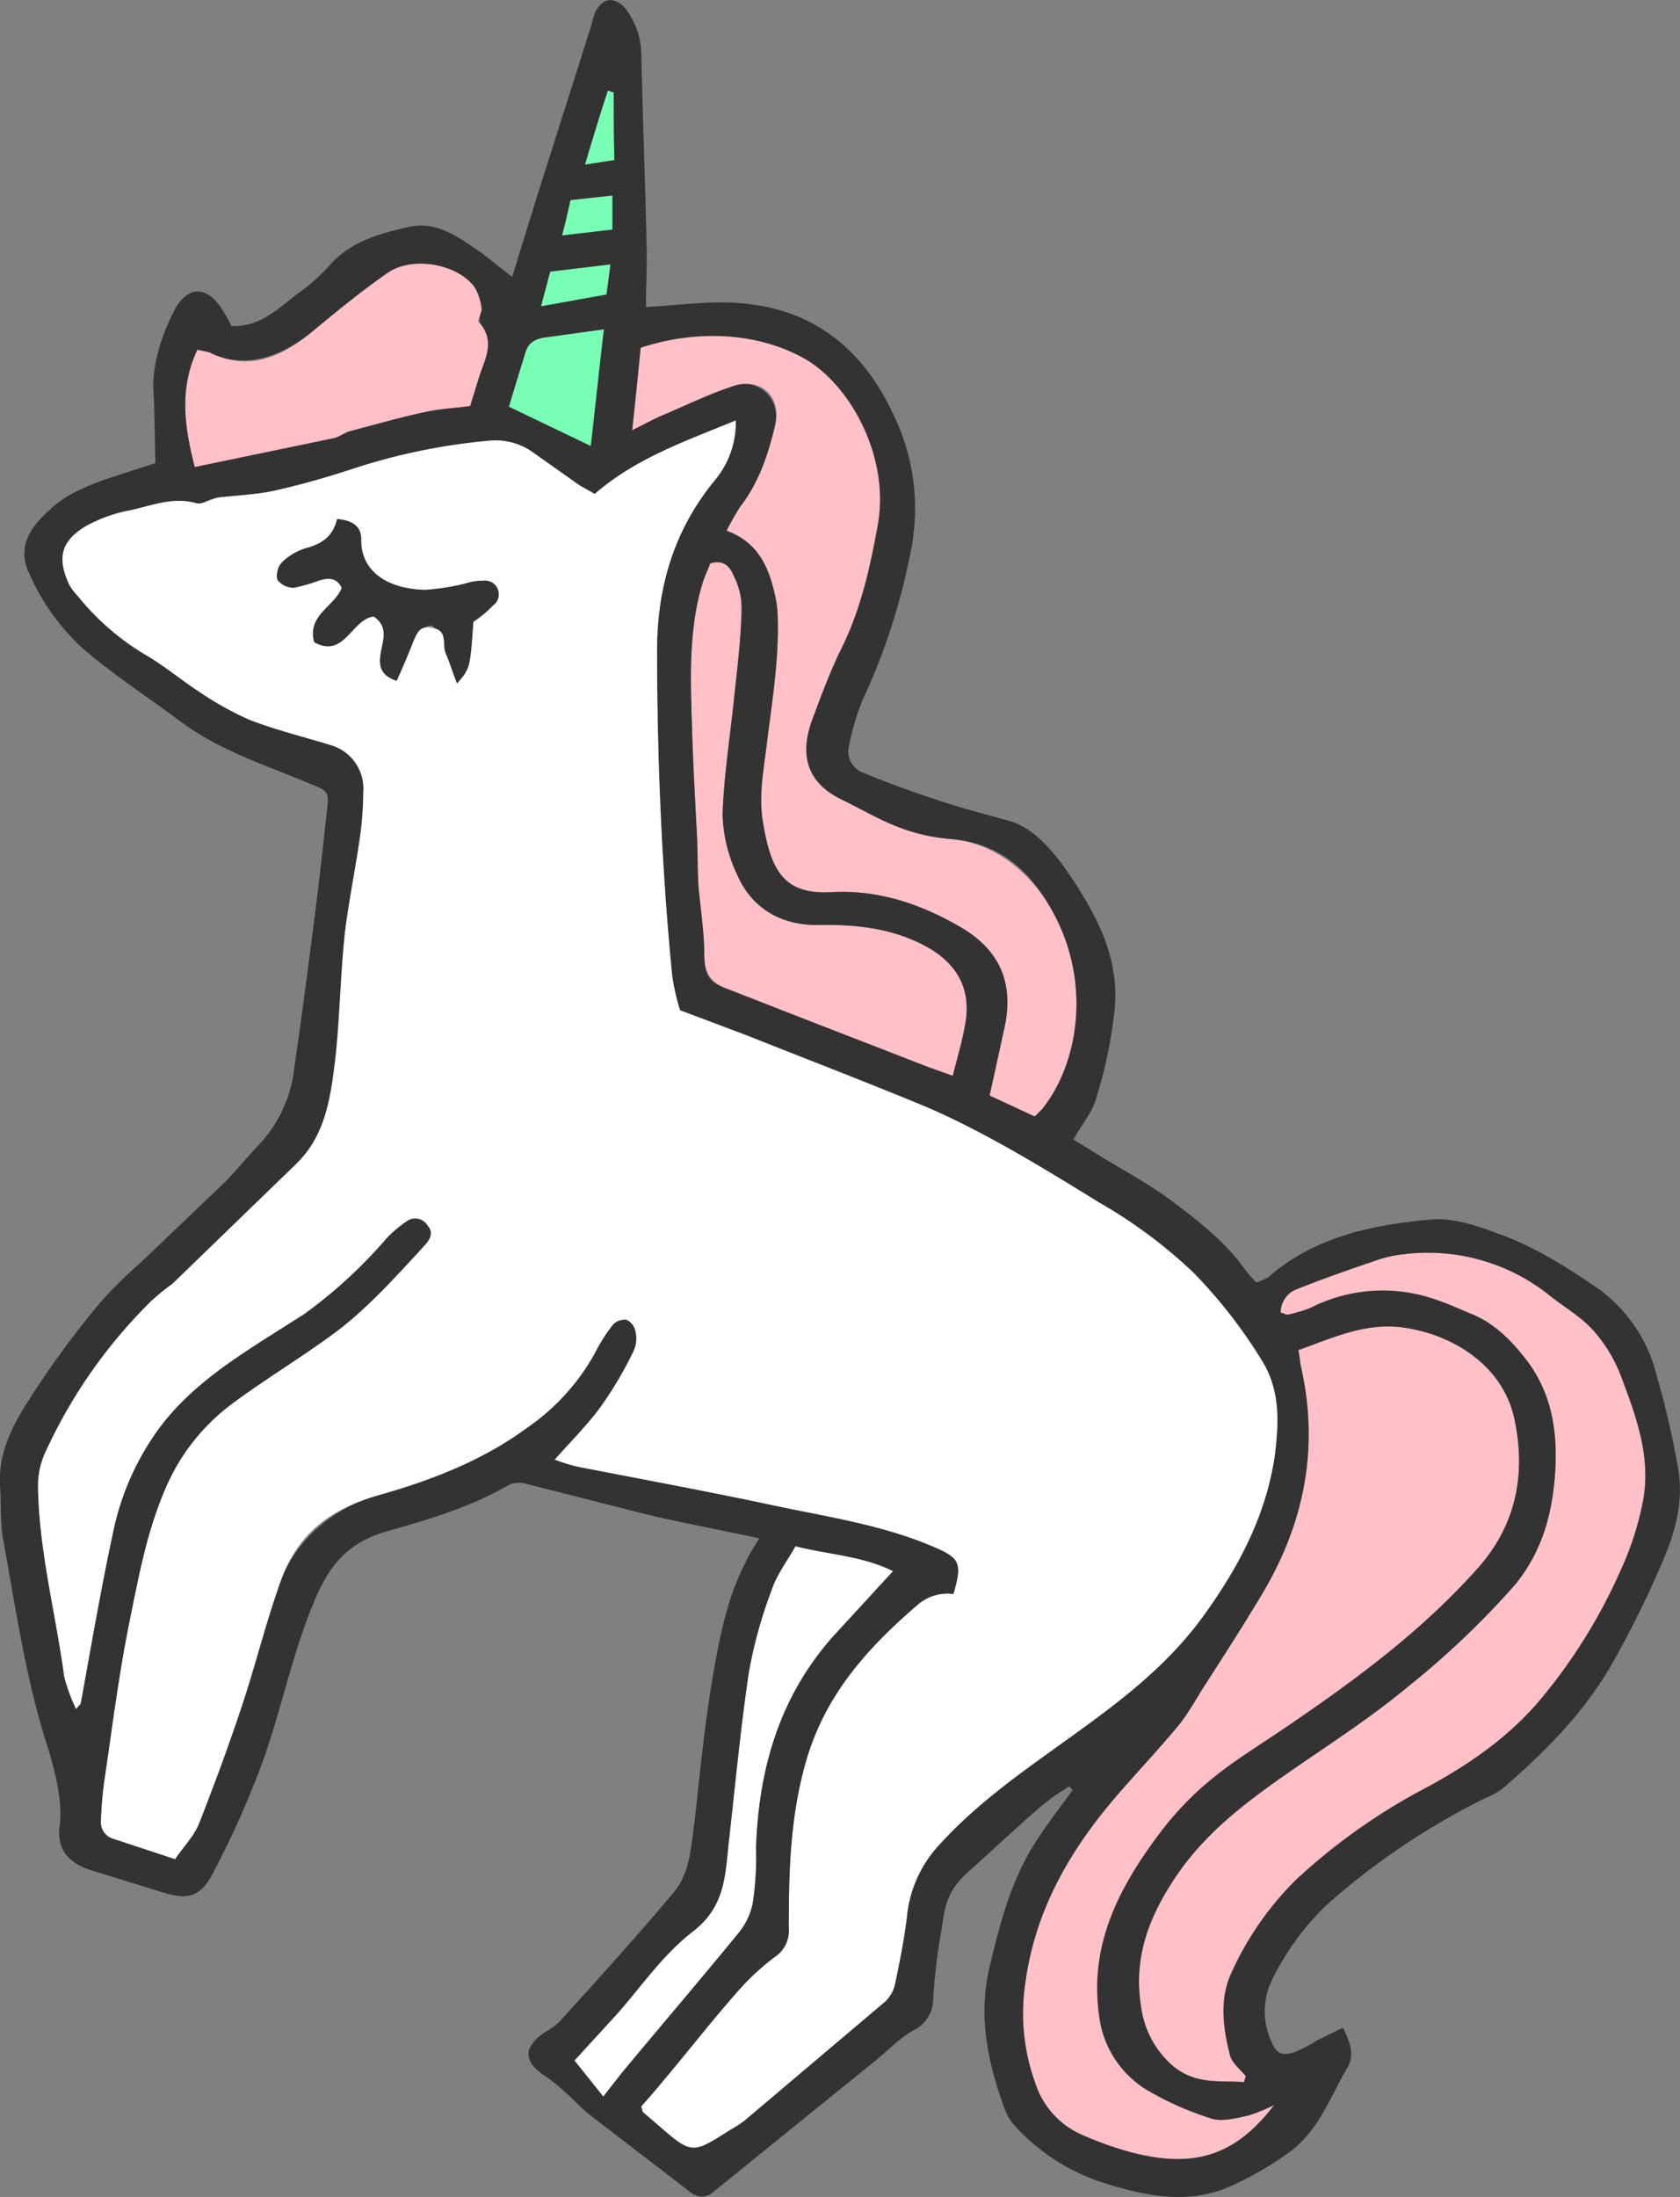
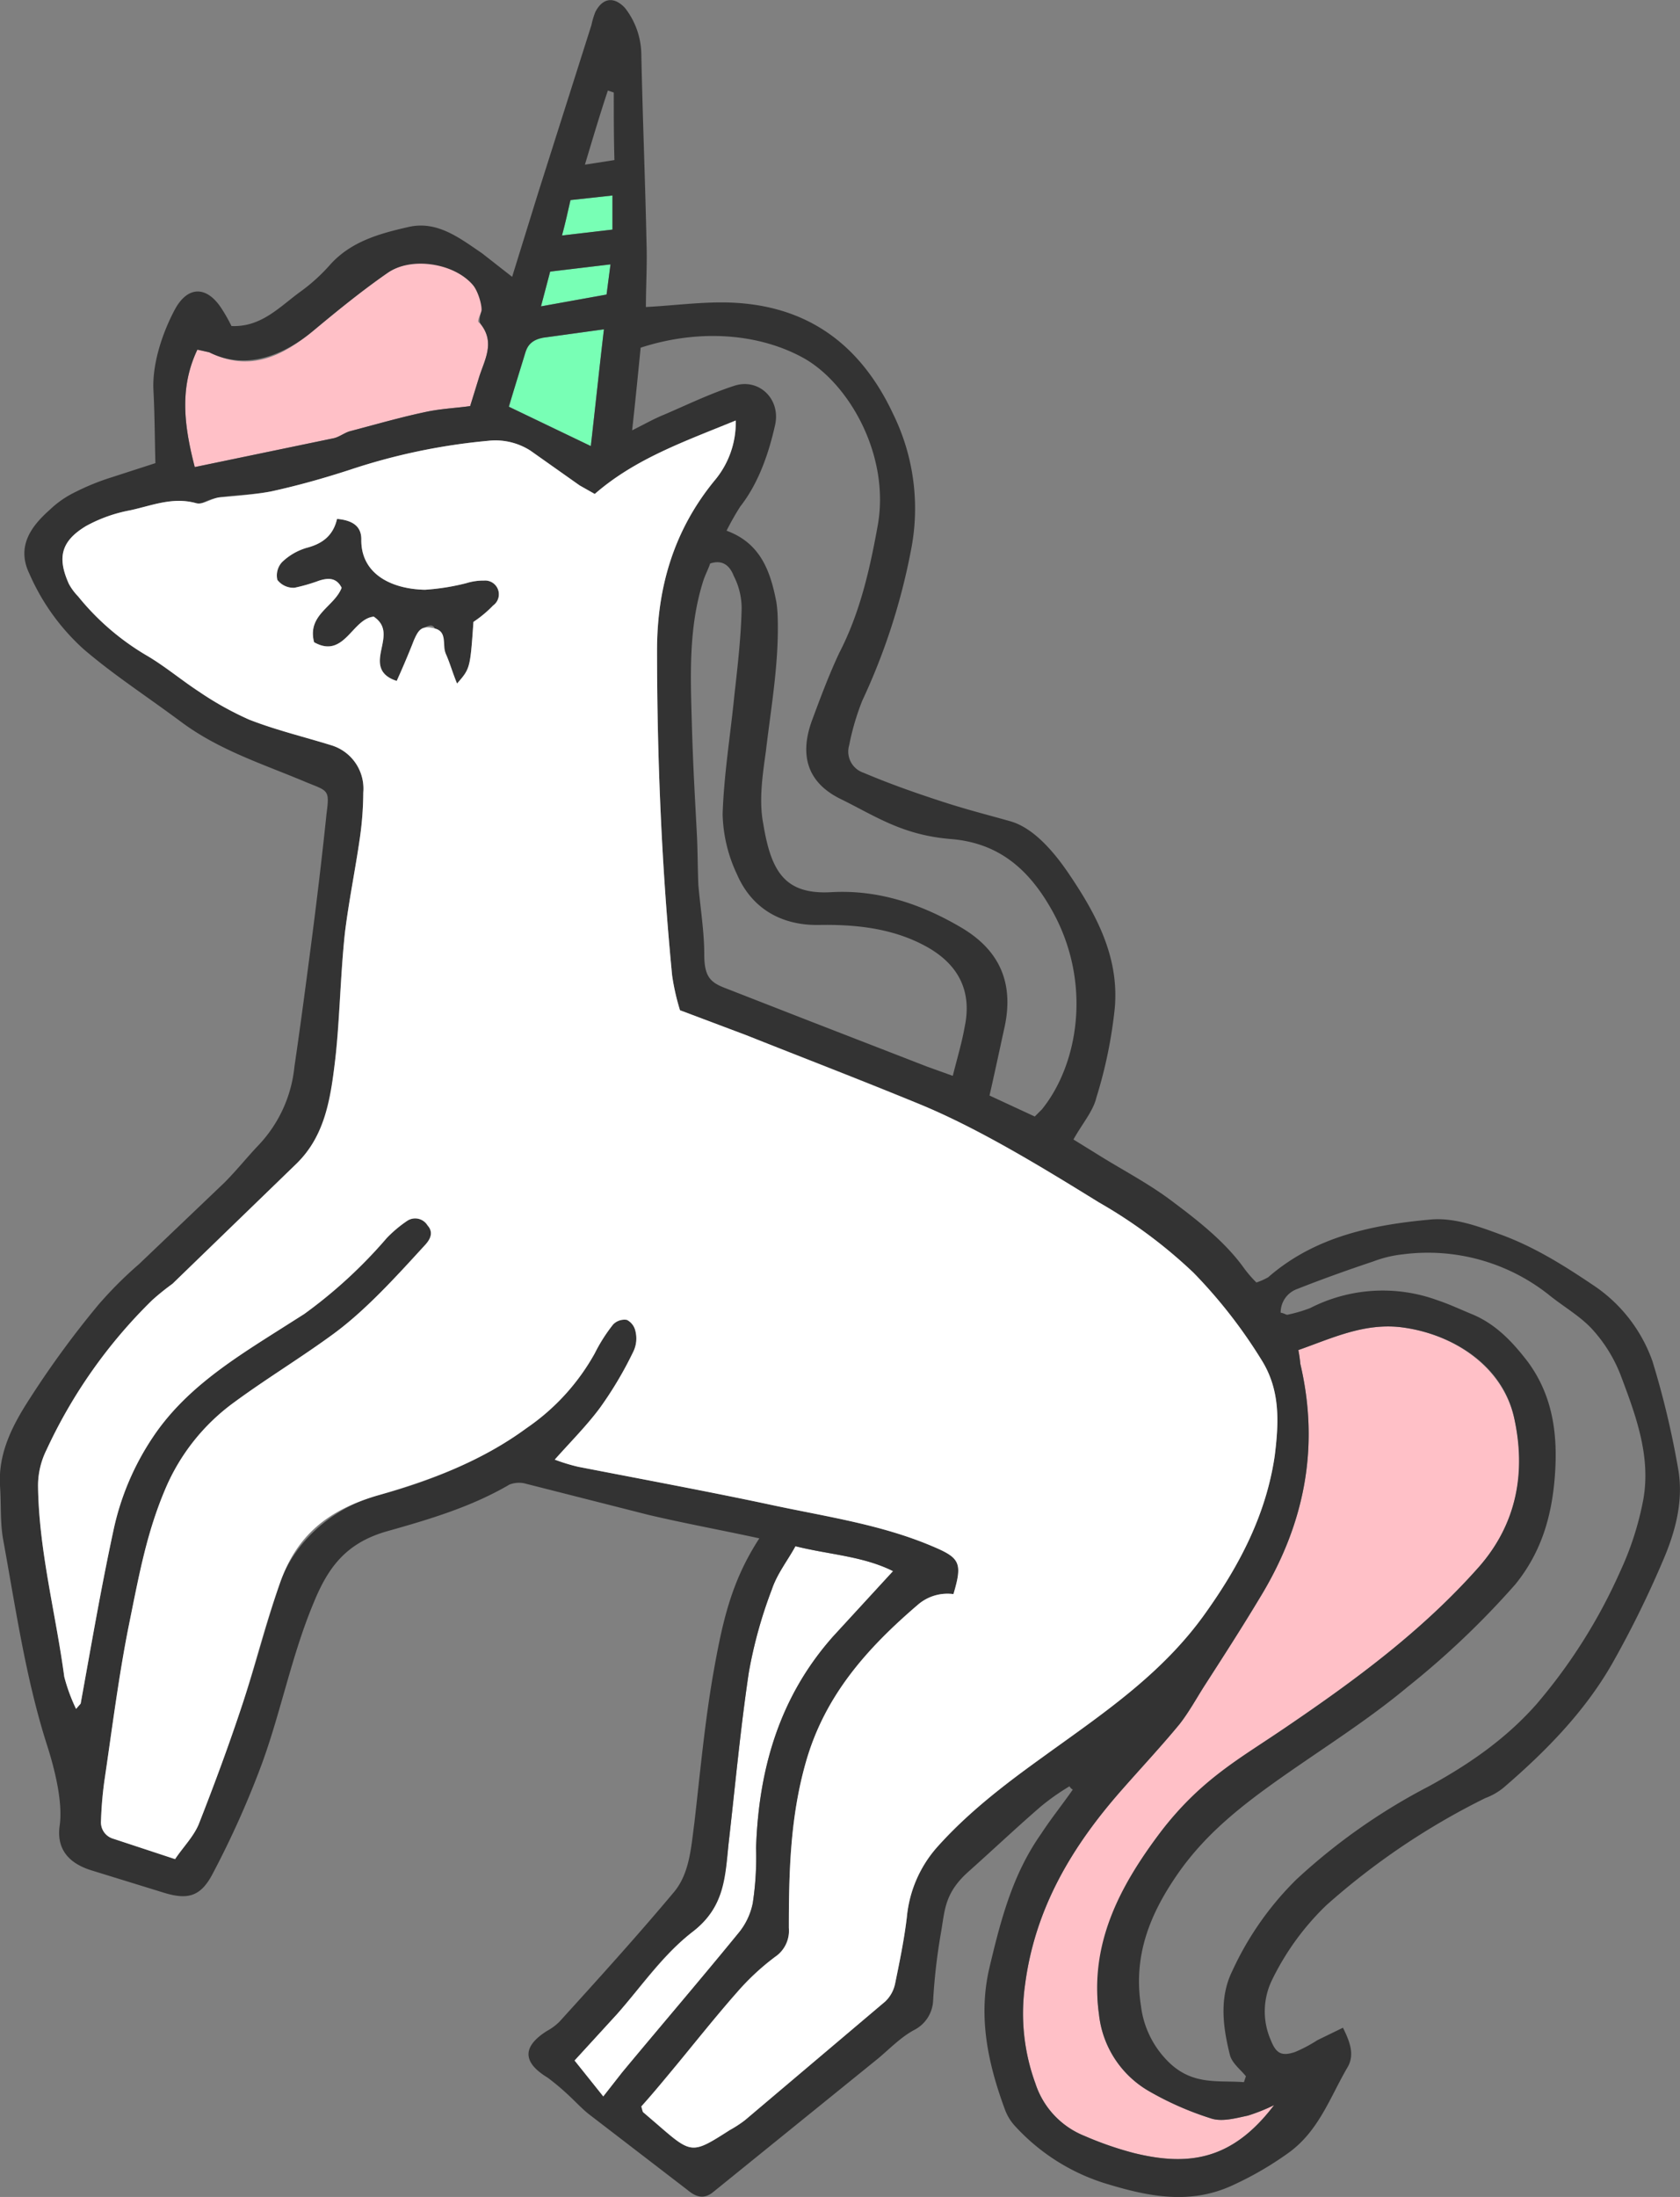
<svg xmlns="http://www.w3.org/2000/svg" viewBox="0 0 256.2 334.9">
  <rect x="0" y="0" width="256.2" height="334.9" fill="#808080" stroke="none" />
  <title>unicorn</title>
  <g id="Layer_2" data-name="Layer 2">
    <g id="Layer_1-2" data-name="Layer 1">
      <path d="M121.3,235.7c5.2,1.3,10.3,1.5,14.9,3.8l-9.1,9.9c-8.2,9.2-11.4,20.2-11.8,32.3a46.8,46.8,0,0,1-.5,8.4,10.3,10.3,0,0,1-2.2,4.6c-5.8,7.1-11.8,14.1-17.7,21.2L92,319.6l-4.4-5.5,6.5-7.1c3.8-4.3,7.2-9.2,11.6-12.6s4.9-8.3,5.4-13.3c1-8.7,1.8-17.5,3.1-26.2a69.3,69.3,0,0,1,3.5-12.6C118.5,239.9,120.1,237.9,121.3,235.7Z" style="fill:#fff" />
      <path d="M190.3,322.5a27.8,27.8,0,0,0,4-1.6c-6.3,8.3-12.9,9.4-21.4,7.3a51.2,51.2,0,0,1-7.5-2.6,12.9,12.9,0,0,1-7.5-8,31.1,31.1,0,0,1-1.6-14.9c1.5-11.8,7.2-21.3,14.9-30,2.9-3.3,5.9-6.5,8.7-9.9,1.4-1.8,2.5-3.8,3.7-5.7,2.9-4.5,5.8-9,8.5-13.5,6.8-11.1,9.2-22.9,6.2-35.7a21.1,21.1,0,0,0-.3-2.1c5.1-1.8,9.9-4.1,15.5-3.5,7.7.9,15.5,5.7,17.4,13.8s.5,16.1-5.4,22.8c-8.6,9.7-18.8,17.2-29.4,24.4-6.9,4.7-14.1,9.3-19.2,16.1s-10.8,17-9.3,27.7a15.4,15.4,0,0,0,7.5,11.6,47.4,47.4,0,0,0,9.5,4.2C186.3,323.5,188.4,322.9,190.3,322.5Z" style="fill:#ffc0c7" />
-       <path d="M190,316.5l-.3.9c-3.8-.3-7.6.5-11.2-2.8a14.4,14.4,0,0,1-4.5-8.8c-1.2-7.6,1.4-13.9,5.5-20s10-10.7,16-14.9,13.1-8.7,19.1-13.7a129.2,129.2,0,0,0,16.5-15.7c3.8-4.7,5.5-10.4,6-16.3s-.2-12.3-4.1-17.6c-2.3-3-4.9-5.8-8.6-7.3-1.7-.7-3.4-1.5-5.2-2.1a24.3,24.3,0,0,0-19.4,1.2,21.9,21.9,0,0,1-3.4,1c-.2.1-.5-.2-1.1-.3a3.8,3.8,0,0,1,2.5-3.6c3.8-1.5,7.7-2.9,11.6-4.2a18.2,18.2,0,0,1,4.6-1.1,29.7,29.7,0,0,1,22.1,6.1c2.2,1.8,4.7,3.2,6.6,5.2a22.4,22.4,0,0,1,4.4,7c2.3,6.1,4.7,12.4,3.5,19.1a46.2,46.2,0,0,1-3.5,10.9,82.8,82.8,0,0,1-12.8,20.3c-4.7,5.3-10.2,9.1-16.4,12.5a92,92,0,0,0-20.2,14.2,47.2,47.2,0,0,0-9.8,14c-2,4.1-1.4,8.6-.3,12.9C188,314.6,189.2,315.5,190,316.5Z" style="fill:#ffc0c7" />
-       <path d="M126.8,136c-7.1.4-9.2-3.1-10.4-10.4-.7-3.6-.1-7.5.4-11.1.8-6.8,2-13.4,1.8-20.3a19.4,19.4,0,0,0-.2-2.4c-.9-4.7-2.4-9-7.6-10.9a40.7,40.7,0,0,1,2.1-3.7c2.9-3.7,4.2-8,5.3-12.4s-2.3-7.3-6.2-6-7.2,2.9-10.7,4.4c-1.5.6-2.9,1.4-4.9,2.4.5-4.5.9-8.6,1.3-12.6,8.6-2.8,16.8-2.7,24.7,1.5s13.5,15,11.4,25.9c-1.2,6.6-2.7,13.1-5.8,19.1-1.6,3.4-2.9,6.9-4.2,10.4-1.8,5-.3,9.6,4.4,11.9s10.6,5.6,16.8,6.1,12,4.7,15.5,11c6.1,11,3.9,23.4-1.6,30.2l-1.1,1.1-6.9-3.2c.8-3.5,1.5-6.8,2.2-10,1.6-6.8-.5-12.1-6.5-15.6S134,135.6,126.8,136Z" style="fill:#ffc0c7" />
-       <path d="M111.9,87.8a10.8,10.8,0,0,1,1.2,5c-.1,4.3-.6,8.7-1.1,13.1-.6,6.1-1.6,12.1-1.8,18.2a22.6,22.6,0,0,0,2.2,9.2c2.3,5.3,6.8,7.8,12.5,7.7s11.1.5,16.2,3.2,7.2,6.8,6,12.4c-.4,2.3-1.1,4.6-1.8,7.4l-3.9-1.4-18.3-7.1-12.3-4.8c-2.4-.9-3.4-2.5-3.4-5.2s-.6-7.1-.9-10.6-.1-4.8-.2-7.2c-.3-5.9-.6-11.7-.8-17.6s-.5-14.4,1.7-21.4c.3-1,.8-1.9,1.1-2.8C110.4,85.2,111.4,86.5,111.9,87.8Z" style="fill:#ffc0c7" />
-       <path d="M93.7,24.4l-4.5.7c1.2-4,2.3-7.7,3.5-11.3l.9.3C93.6,17.5,93.6,20.9,93.7,24.4Z" style="fill:#78ffb5" />
      <path d="M93.4,29.8V35l-7.7.9c.6-2.2.9-3.7,1.3-5.4Z" style="fill:#78ffb5" />
      <path d="M83.9,41.4l9.2-1.1-.6,4.6-10,1.8Z" style="fill:#78ffb5" />
      <path d="M92.1,50.2c-.7,5.9-1.3,11.7-2,17.8L77.6,62c.8-2.7,1.6-5.5,2.5-8.2s1.7-2.2,3.3-2.4Z" style="fill:#78ffb5" />
      <path d="M31.9,53.7c6.2,3.1,11.2.6,15.9-3.3s7.4-6.1,11.3-8.8,10-1.5,12.9,1.7c1,1.1,2.2,2.3,1.4,4.2s-.4,1.5-.1,1.9c2.3,2.9.5,5.6-.3,8.3l-1.3,4.2c-2.1.3-4.5.4-6.8.9-3.8.8-7.6,1.9-11.4,2.9-.9.2-1.7.9-2.6,1.1L29.7,71.2c-1.6-6.2-2.4-12,.4-17.9Z" style="fill:#ffc0c7" />
      <path d="M73.8,88.5a2.1,2.1,0,0,1,1.4,3.8,18.1,18.1,0,0,1-3,2.5c-.5,7.1-.5,7.1-2.5,9.4-.7-1.7-1.2-3.1-1.7-4.5s-1.2-2.6-1.7-3.9-2.8.5-3.3,2.1-1.6,3.9-2.5,5.9c-3.1-1-2.7-3.2-2.3-5s.7-3.5-1.2-4.8c-3.3.3-4.5,6.5-9.1,3.9-1.1-4.2,3.1-5.4,4.2-8.3-.8-1.6-2.1-1.5-3.4-1.1a27.2,27.2,0,0,1-3.8,1.1,3.1,3.1,0,0,1-2.6-1.2,3,3,0,0,1,.7-2.7,9.1,9.1,0,0,1,3.8-2.2c2.3-.6,4-1.8,4.6-4.4,2.2.2,3.7,1,3.7,3.1-.1,5.3,4.6,7.6,9.7,7.7a34.4,34.4,0,0,0,6.3-1A8.8,8.8,0,0,1,73.8,88.5Z" style="fill:#333" />
      <path d="M106.5,134.9c.3,3.5.9,7.1.9,10.6s1,4.3,3.4,5.2l12.3,4.8,18.3,7.1,3.9,1.4c.7-2.8,1.4-5.1,1.8-7.4,1.2-5.6-1-9.7-6-12.4s-10.6-3.3-16.2-3.2-10.2-2.4-12.5-7.7a22.6,22.6,0,0,1-2.2-9.2c.2-6.1,1.2-12.1,1.8-18.2.5-4.4,1-8.8,1.1-13.1a10.8,10.8,0,0,0-1.2-5c-.5-1.3-1.5-2.6-3.6-1.9-.3.9-.8,1.8-1.1,2.8-2.2,7-1.9,14.3-1.7,21.4s.5,11.7.8,17.6C106.4,130.1,106.4,132.5,106.5,134.9ZM73,57.7c.8-2.7,2.6-5.4.3-8.3-.3-.4-.1-1.3.1-1.9S73,44.4,72,43.3c-2.9-3.2-9.3-4.2-12.9-1.7s-7.6,5.7-11.3,8.8-9.7,6.4-15.9,3.3l-1.8-.4c-2.8,5.9-2,11.7-.4,17.9l21.2-4.4c.9-.2,1.7-.9,2.6-1.1,3.8-1,7.6-2.1,11.4-2.9,2.3-.5,4.7-.6,6.8-.9ZM93.7,24.4c-.1-3.5-.1-6.9-.1-10.3l-.9-.3c-1.2,3.6-2.3,7.3-3.5,11.3Zm96.6,298.1c-1.9.4-4,1-5.7.4a47.4,47.4,0,0,1-9.5-4.2,15.4,15.4,0,0,1-7.5-11.6c-1.5-10.7,3.1-19.5,9.3-27.7s12.3-11.4,19.2-16.1c10.6-7.2,20.8-14.7,29.4-24.4,5.9-6.7,7.2-14.6,5.4-22.8s-9.7-12.9-17.4-13.8c-5.6-.6-10.4,1.7-15.5,3.5a21.1,21.1,0,0,1,.3,2.1c3,12.8.6,24.6-6.2,35.7-2.7,4.5-5.6,9-8.5,13.5-1.2,1.9-2.3,3.9-3.7,5.7-2.8,3.4-5.8,6.6-8.7,9.9-7.7,8.7-13.4,18.2-14.9,30a31.1,31.1,0,0,0,1.6,14.9,12.9,12.9,0,0,0,7.5,8,51.2,51.2,0,0,0,7.5,2.6c8.5,2.1,15.1,1,21.4-7.3A27.8,27.8,0,0,1,190.3,322.5Zm-.6-5.1.3-.9c-.8-1-2-1.9-2.4-3.1-1.1-4.3-1.7-8.8.3-12.9a47.2,47.2,0,0,1,9.8-14,92,92,0,0,1,20.2-14.2c6.2-3.4,11.7-7.2,16.4-12.5a82.8,82.8,0,0,0,12.8-20.3,46.2,46.2,0,0,0,3.5-10.9c1.2-6.7-1.2-13-3.5-19.1a22.4,22.4,0,0,0-4.4-7c-1.9-2-4.4-3.4-6.6-5.2a29.7,29.7,0,0,0-22.1-6.1,18.2,18.2,0,0,0-4.6,1.1c-3.9,1.3-7.8,2.7-11.6,4.2a3.8,3.8,0,0,0-2.5,3.6c.6.1.9.4,1.1.3a21.9,21.9,0,0,0,3.4-1,24.3,24.3,0,0,1,19.4-1.2c1.8.6,3.5,1.4,5.2,2.1,3.7,1.5,6.3,4.3,8.6,7.3,3.9,5.3,4.6,11.3,4.1,17.6s-2.2,11.6-6,16.3a129.2,129.2,0,0,1-16.5,15.7c-6,5-12.7,9.2-19.1,13.7s-11.8,8.8-16,14.9-6.7,12.4-5.5,20a14.4,14.4,0,0,0,4.5,8.8C182.1,317.9,185.9,317.1,189.7,317.4ZM118.6,94.2c.2,6.9-1,13.5-1.8,20.3-.5,3.6-1.1,7.5-.4,11.1,1.2,7.3,3.3,10.8,10.4,10.4s13.7,1.8,19.8,5.4,8.1,8.8,6.5,15.6c-.7,3.2-1.4,6.5-2.2,10l6.9,3.2,1.1-1.1c5.5-6.8,7.7-19.2,1.6-30.2-3.5-6.3-8.1-10.4-15.5-11s-11.5-3.5-16.8-6.1-6.2-6.9-4.4-11.9c1.3-3.5,2.6-7,4.2-10.4,3.1-6,4.6-12.5,5.8-19.1,2.1-10.9-4.4-22.1-11.4-25.9S106.3,50.2,97.7,53c-.4,4-.8,8.1-1.3,12.6,2-1,3.4-1.8,4.9-2.4,3.5-1.5,7-3.2,10.7-4.4s7.1,2,6.2,6-2.4,8.7-5.3,12.4a40.7,40.7,0,0,0-2.1,3.7c5.2,1.9,6.7,6.2,7.6,10.9A19.4,19.4,0,0,1,118.6,94.2Zm-1,135.2c8.4,1.8,16.9,3,24.8,6.4,4,1.7,4.4,2.5,3,7.2a6.9,6.9,0,0,0-5.4,1.6c-7.7,6.6-14.2,13.8-17.1,24-2.4,8.4-2.6,16.8-2.6,25.3a4.8,4.8,0,0,1-2.1,4.4,37.1,37.1,0,0,0-5.8,5.4c-3.1,3.5-6,7.2-9,10.8s-3.8,4.6-5.6,6.6c.2.7.2.8.3.9l2.1,1.8c5.3,4.6,5.3,4.6,11.1.9a18.2,18.2,0,0,0,2.3-1.5L135,305.1a5.2,5.2,0,0,0,1.5-2.7c.7-3.4,1.4-6.8,1.8-10.2a18.7,18.7,0,0,1,4.5-10.5c4.7-5.3,10.3-9.6,16-13.7,9.1-6.6,18.4-12.7,25.1-22.2,5.2-7.3,9.2-15,10.5-23.9.6-4.9.9-9.8-1.9-14.4A76.4,76.4,0,0,0,182,194a74.8,74.8,0,0,0-14.4-10.7c-8.9-5.5-17.8-11-27.4-15s-17.6-7-26.4-10.5L103.7,154a34.7,34.7,0,0,1-1.2-5.3c-1.6-16.5-2.3-33.1-2.3-49.6,0-9.6,2.6-18.4,8.9-26a13.7,13.7,0,0,0,3.1-9c-7.8,3.2-15.3,5.8-21.5,11.2L88.4,74l-7.5-5.3a9.9,9.9,0,0,0-6.5-1.5,93.4,93.4,0,0,0-21,4.4c-4,1.3-7.9,2.4-12,3.3-2.5.5-5.2.5-7.8.9s-2.6,1.2-3.7.9c-3.6-1-6.8.4-10.1,1.1a22.4,22.4,0,0,0-6.7,2.4C9.3,82.5,8.7,85,10.5,89a8.5,8.5,0,0,0,1.4,1.9A38.5,38.5,0,0,0,22.5,100c2.7,1.6,5.2,3.7,7.8,5.4a48.6,48.6,0,0,0,7.7,4.3c4.1,1.6,8.3,2.6,12.5,3.9a6.9,6.9,0,0,1,4.9,7.2,50.6,50.6,0,0,1-.5,6.8c-.7,4.9-1.7,9.7-2.3,14.6-.7,6.5-.8,13-1.5,19.5s-1.5,11.4-5.9,15.7L26.3,195.7a37.6,37.6,0,0,0-3.1,2.5A77.4,77.4,0,0,0,7.1,221a12.3,12.3,0,0,0-1.3,5.4c.1,9.9,2.7,19.5,4,29.2a26.7,26.7,0,0,0,1.8,4.9l.7-.8c1.6-8.8,3.1-17.6,5-26.4a40.6,40.6,0,0,1,6-14.2c4.8-7.2,11.9-11.7,19-16.2l4.1-2.6A72.9,72.9,0,0,0,59,188.7a19.4,19.4,0,0,1,3.1-2.6,2.2,2.2,0,0,1,3.1.7c.9,1,.5,2-.3,2.9-4.4,4.8-8.7,9.7-14,13.6s-10.2,6.8-15.1,10.4A31.5,31.5,0,0,0,25.2,227c-2.8,6.6-4.1,13.6-5.5,20.5s-2.6,16-3.8,24.1a58.2,58.2,0,0,0-.5,6,2.6,2.6,0,0,0,1.9,2.7l9.4,3.1c1.2-1.8,2.8-3.4,3.6-5.3,2.4-6.1,4.6-12.2,6.7-18.4s3.6-12.3,5.7-18.4,7.9-11.5,15.1-13.4,15.7-5.2,22.5-10.2a33.5,33.5,0,0,0,10.4-11.4,25.2,25.2,0,0,1,2.8-4.4,2.4,2.4,0,0,1,2.1-.7,2.5,2.5,0,0,1,1.3,1.7,4.6,4.6,0,0,1-.3,3.1,57.3,57.3,0,0,1-5.1,8.6c-2,2.7-4.5,5.2-6.9,7.9a27.6,27.6,0,0,0,3.6,1.1C98,225.5,107.9,227.3,117.6,229.4Zm138.3-5.6c.9,4.9-.4,9.7-2.3,14.1a154.4,154.4,0,0,1-7.8,15.8c-4.2,7.3-10.1,13.3-16.5,18.8a9.7,9.7,0,0,1-2.8,1.6,109.3,109.3,0,0,0-24.2,16.3,40.1,40.1,0,0,0-8.4,11.6,10.9,10.9,0,0,0-.1,9c.8,2,1.6,2.5,3.7,1.8a22.1,22.1,0,0,0,3.4-1.8l3.9-1.9c1.2,2.4,1.8,4.3.6,6.2-2.6,4.5-4.3,9.5-8.8,12.8a50.6,50.6,0,0,1-8.8,5.1c-6.4,2.9-12.7,1.6-18.7-.2a31.2,31.2,0,0,1-14.3-8.9,7.5,7.5,0,0,1-1.5-2.4c-2.6-7-4.2-14.2-2.4-21.8s3.6-14.3,7.9-20.4c1.5-2.3,3.2-4.4,4.8-6.7a1.2,1.2,0,0,1-.5-.5,34.7,34.7,0,0,0-4.4,3.1c-3.7,3.2-7.3,6.6-11,9.9s-3.6,5.9-4.2,9.3a89.4,89.4,0,0,0-1.2,10.4,5.3,5.3,0,0,1-2.8,4.4c-2.1,1.1-3.8,2.9-5.6,4.4l-25.2,20.4c-1.4,1.1-2.6.7-3.9-.4L89.7,322.2c-1.1-.9-2.1-2-3.2-3a36.1,36.1,0,0,0-3-2.5c-3.8-2.3-3.9-4.7-.1-7.1a8.5,8.5,0,0,0,1.9-1.4c5.9-6.5,11.8-13,17.5-19.8,2.4-2.9,2.6-6.9,3.1-10.6.9-7.8,1.6-15.6,3-23.4s2.8-13.6,6.9-19.9c-6-1.3-11.5-2.3-17-3.6l-18.9-4.8a4.1,4.1,0,0,0-2.2.2c-5.8,3.4-12.2,5.3-18.6,7.1s-9.1,5.6-11.3,11c-3.3,7.9-4.9,16.3-7.8,24.3a140.8,140.8,0,0,1-7.5,16.8c-1.9,3.7-3.9,4.2-7.9,2.9l-10.7-3.3c-3.5-1.1-5.3-3.3-4.8-6.8s-.7-8.5-2-12.5c-3.2-10.1-4.7-20.6-6.6-31-.5-2.7-.3-5.5-.5-8.3-.3-5.1,2-9.4,4.6-13.4A143.5,143.5,0,0,1,15,198.9a60.5,60.5,0,0,1,6.2-6.2l13-12.4c1.8-1.8,3.4-3.8,5.1-5.6a20.3,20.3,0,0,0,5.6-12.1c.9-6.1,1.7-12.2,2.5-18.3s1.7-13.5,2.4-20.3c.5-3.7.2-3.4-3.2-4.8-6.4-2.7-13.1-4.8-18.9-9.1S17.5,103,12.8,99A33.5,33.5,0,0,1,4.5,87.5c-2.1-4.3.4-7.4,3.1-9.8A15.1,15.1,0,0,1,11.5,75a36,36,0,0,1,5.4-2.2l6.8-2.2c-.1-3.5-.1-7.3-.3-11.1s1.2-8.4,3.2-12.2,4.9-3.7,7.1-.4a25.4,25.4,0,0,1,1.6,2.8c4.6.2,7.4-3,10.6-5.3a27.5,27.5,0,0,0,4.4-4c3.2-3.6,7.6-4.8,12-5.8s7.8,1.7,11.2,4l4.6,3.6,4-12.9L90.2,3.8a11.7,11.7,0,0,1,.6-2c1.1-2.1,2.8-2.4,4.5-.6a11.7,11.7,0,0,1,2.5,7c.2,9.7.6,19.4.8,29.1.1,3.1-.1,6.3-.1,9.5,3.9-.2,7.7-.7,11.5-.7,12.4,0,21,5.9,26.2,17A32.7,32.7,0,0,1,138.9,84a96.5,96.5,0,0,1-7.4,22.8,38.1,38.1,0,0,0-2,6.8,3.4,3.4,0,0,0,2.2,4.2c4,1.7,8,3.1,12,4.4s6.9,2,10.4,3,6.6,4.6,8.9,8c4.2,6.2,7.7,12.7,7,20.5a69.9,69.9,0,0,1-2.8,13.6c-.5,2.1-2.1,3.9-3.5,6.4l3.4,2.1c3.8,2.4,7.9,4.5,11.5,7.2s8.1,6.1,11.1,10.3a18.6,18.6,0,0,0,1.9,2.2,9.8,9.8,0,0,0,1.8-.8c7.1-6.2,15.9-8,24.8-8.8,3.4-.3,6.9.9,10.4,2.2,5.3,1.9,9.9,4.8,14.5,7.9a23.2,23.2,0,0,1,8.9,11.5A133.1,133.1,0,0,1,255.9,223.8ZM136.2,239.5c-4.6-2.3-9.7-2.5-14.9-3.8-1.2,2.2-2.8,4.2-3.6,6.6a69.3,69.3,0,0,0-3.5,12.6c-1.3,8.7-2.1,17.5-3.1,26.2-.5,5-.6,9.6-5.4,13.3s-7.8,8.3-11.6,12.6l-6.5,7.1,4.4,5.5,2.9-3.7c5.9-7.1,11.9-14.1,17.7-21.2a10.3,10.3,0,0,0,2.2-4.6,46.8,46.8,0,0,0,.5-8.4c.4-12.1,3.6-23.1,11.8-32.3ZM93.4,35V29.8l-6.4.7c-.4,1.7-.7,3.2-1.3,5.4Zm-.9,9.9.6-4.6-9.2,1.1-1.4,5.3Zm-.4,5.3-8.7,1.2c-1.6.2-2.8.7-3.3,2.4s-1.7,5.5-2.5,8.2l12.5,6C90.8,61.9,91.4,56.1,92.1,50.2Z" style="fill:#333" />
      <path d="M48.7,88.5c1.3-.4,2.6-.5,3.4,1.1-1.1,2.9-5.3,4.1-4.2,8.3,4.6,2.6,5.8-3.6,9.1-3.9,1.9,1.3,1.6,2.9,1.2,4.8s-.8,4,2.3,5c.9-2,1.7-3.9,2.5-5.9s1.3-2.6,3.3-2.1,1.1,2.6,1.7,3.9,1,2.8,1.7,4.5c2-2.3,2-2.3,2.5-9.4a18.1,18.1,0,0,0,3-2.5,2.1,2.1,0,0,0-1.4-3.8,8.8,8.8,0,0,0-2.7.4,34.4,34.4,0,0,1-6.3,1c-5.1-.1-9.8-2.4-9.7-7.7,0-2.1-1.5-2.9-3.7-3.1-.6,2.6-2.3,3.8-4.6,4.4A9.1,9.1,0,0,0,43,85.7a3,3,0,0,0-.7,2.7,3.1,3.1,0,0,0,2.6,1.2A27.2,27.2,0,0,0,48.7,88.5Zm65.1,69.3c8.8,3.5,17.6,6.9,26.4,10.5s18.5,9.5,27.4,15A74.8,74.8,0,0,1,182,194a76.4,76.4,0,0,1,10.5,13.5c2.8,4.6,2.5,9.5,1.9,14.4-1.3,8.9-5.3,16.6-10.5,23.9-6.7,9.5-16,15.6-25.1,22.2-5.7,4.1-11.3,8.4-16,13.7a18.7,18.7,0,0,0-4.5,10.5c-.4,3.4-1.1,6.8-1.8,10.2a5.2,5.2,0,0,1-1.5,2.7l-21.4,18.1a18.2,18.2,0,0,1-2.3,1.5c-5.8,3.7-5.8,3.7-11.1-.9L98.1,322c-.1-.1-.1-.2-.3-.9,1.8-2,3.7-4.3,5.6-6.6s5.9-7.3,9-10.8a37.1,37.1,0,0,1,5.8-5.4,4.8,4.8,0,0,0,2.1-4.4c0-8.5.2-16.9,2.6-25.3,2.9-10.2,9.4-17.4,17.1-24a6.9,6.9,0,0,1,5.4-1.6c1.4-4.7,1-5.5-3-7.2-7.9-3.4-16.4-4.6-24.8-6.4s-19.6-3.9-29.4-5.8a27.6,27.6,0,0,1-3.6-1.1c2.4-2.7,4.9-5.2,6.9-7.9a57.3,57.3,0,0,0,5.1-8.6,4.6,4.6,0,0,0,.3-3.1,2.5,2.5,0,0,0-1.3-1.7,2.4,2.4,0,0,0-2.1.7,25.2,25.2,0,0,0-2.8,4.4,33.5,33.5,0,0,1-10.4,11.4c-6.8,5-14.5,7.9-22.5,10.2s-12.6,6.3-15.1,13.4S39,253.6,37,259.7s-4.3,12.3-6.7,18.4c-.8,1.9-2.4,3.5-3.6,5.3l-9.4-3.1a2.6,2.6,0,0,1-1.9-2.7,58.2,58.2,0,0,1,.5-6c1.2-8.1,2.2-16.2,3.8-24.1s2.7-13.9,5.5-20.5a31.5,31.5,0,0,1,10.6-13.3c4.9-3.6,10.2-6.8,15.1-10.4s9.6-8.8,14-13.6c.8-.9,1.2-1.9.3-2.9a2.2,2.2,0,0,0-3.1-.7,19.4,19.4,0,0,0-3.1,2.6,72.9,72.9,0,0,1-12.6,11.6l-4.1,2.6c-7.1,4.5-14.2,9-19,16.2a40.6,40.6,0,0,0-6,14.2c-1.9,8.8-3.4,17.6-5,26.4l-.7.8a26.7,26.7,0,0,1-1.8-4.9c-1.3-9.7-3.9-19.3-4-29.2A12.3,12.3,0,0,1,7.1,221a77.4,77.4,0,0,1,16.1-22.8,37.6,37.6,0,0,1,3.1-2.5l18.9-18.3c4.4-4.3,5.2-10,5.9-15.7s.8-13,1.5-19.5c.6-4.9,1.6-9.7,2.3-14.6a50.6,50.6,0,0,0,.5-6.8,6.9,6.9,0,0,0-4.9-7.2c-4.2-1.3-8.4-2.3-12.5-3.9a48.6,48.6,0,0,1-7.7-4.3c-2.6-1.7-5.1-3.8-7.8-5.4a38.5,38.5,0,0,1-10.6-9.1A8.5,8.5,0,0,1,10.5,89c-1.8-4-1.2-6.5,2.6-8.8a22.4,22.4,0,0,1,6.7-2.4c3.3-.7,6.5-2.1,10.1-1.1,1.1.3,2.4-.8,3.7-.9s5.3-.4,7.8-.9c4.1-.9,8-2,12-3.3a93.4,93.4,0,0,1,21-4.4,9.9,9.9,0,0,1,6.5,1.5L88.4,74l2.3,1.3c6.2-5.4,13.7-8,21.5-11.2a13.7,13.7,0,0,1-3.1,9c-6.3,7.6-8.9,16.4-8.9,26,0,16.5.7,33.1,2.3,49.6a34.7,34.7,0,0,0,1.2,5.3Z" style="fill:#fff" />
    </g>
  </g>
</svg>